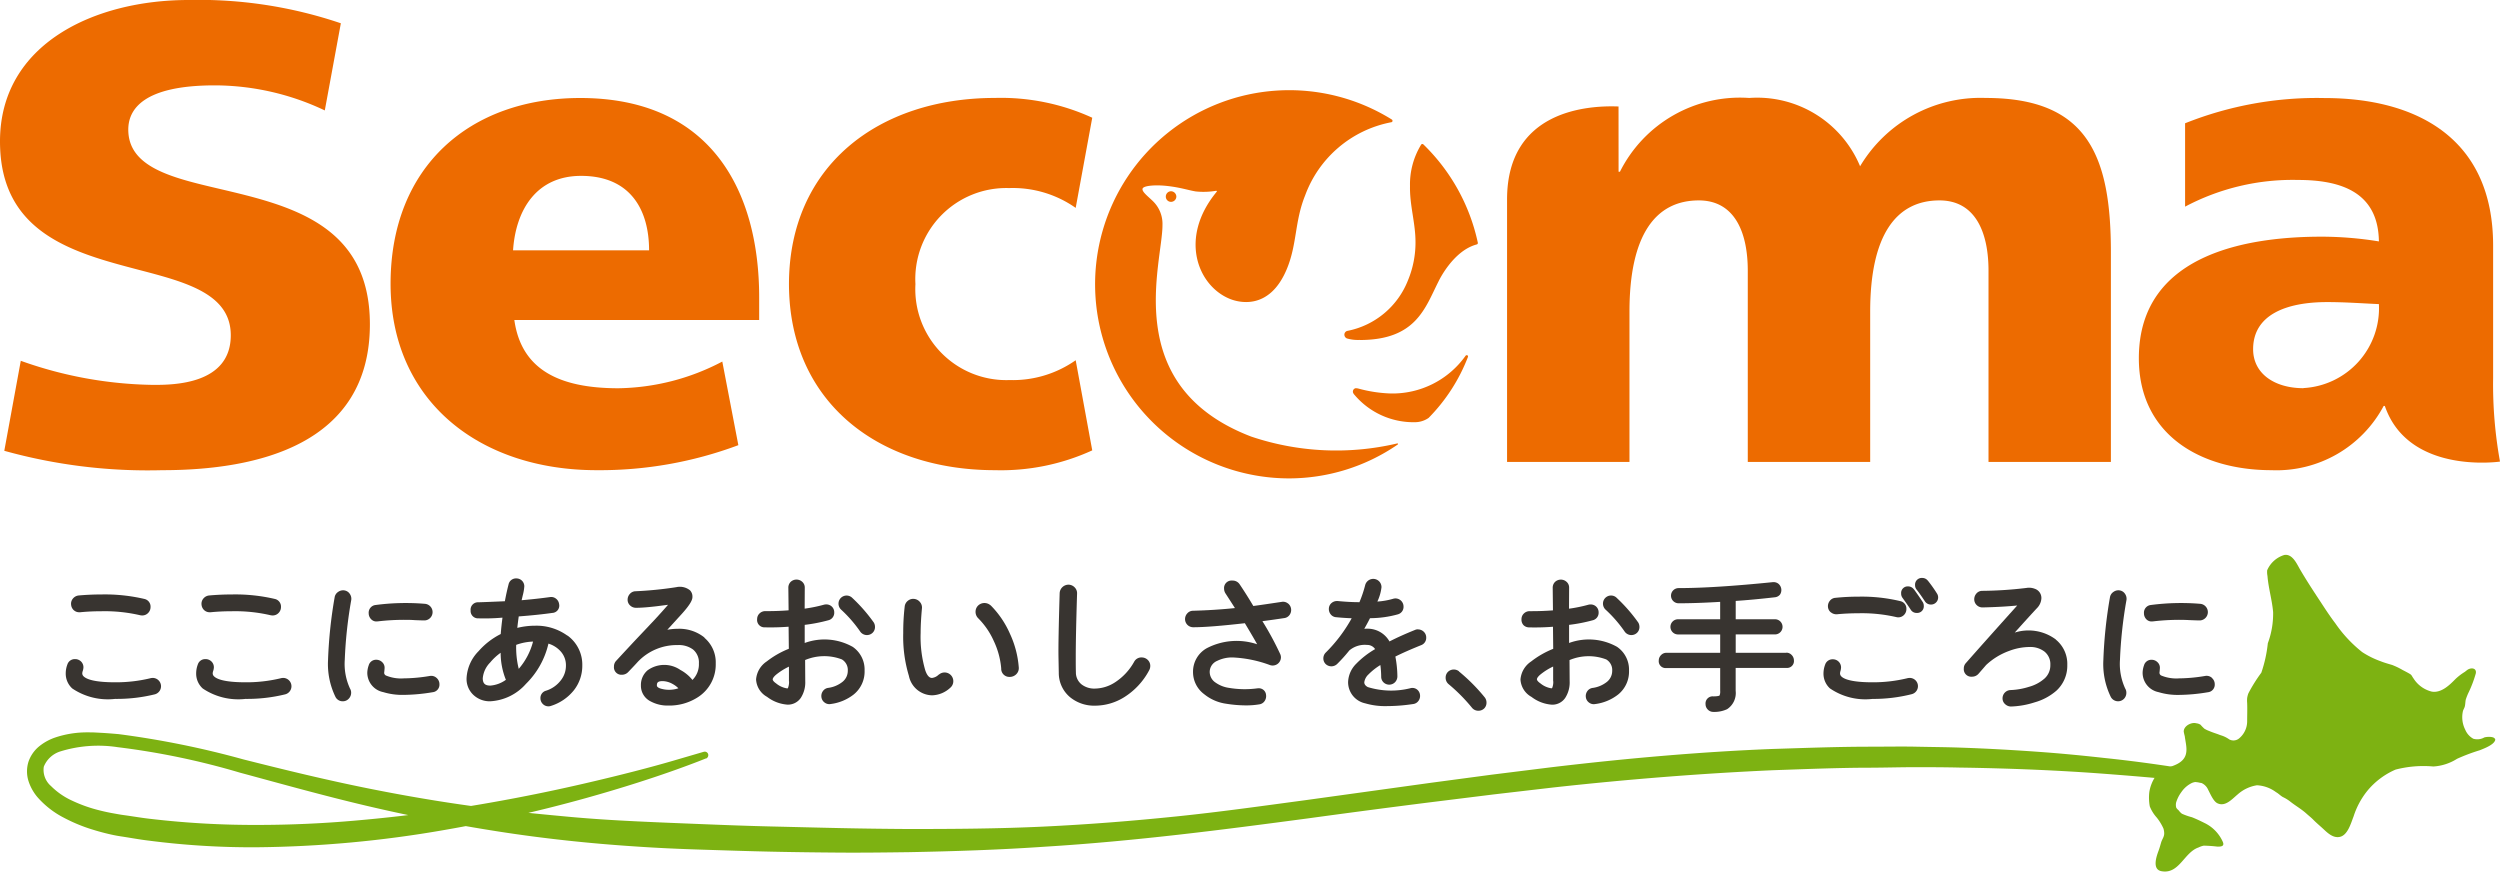
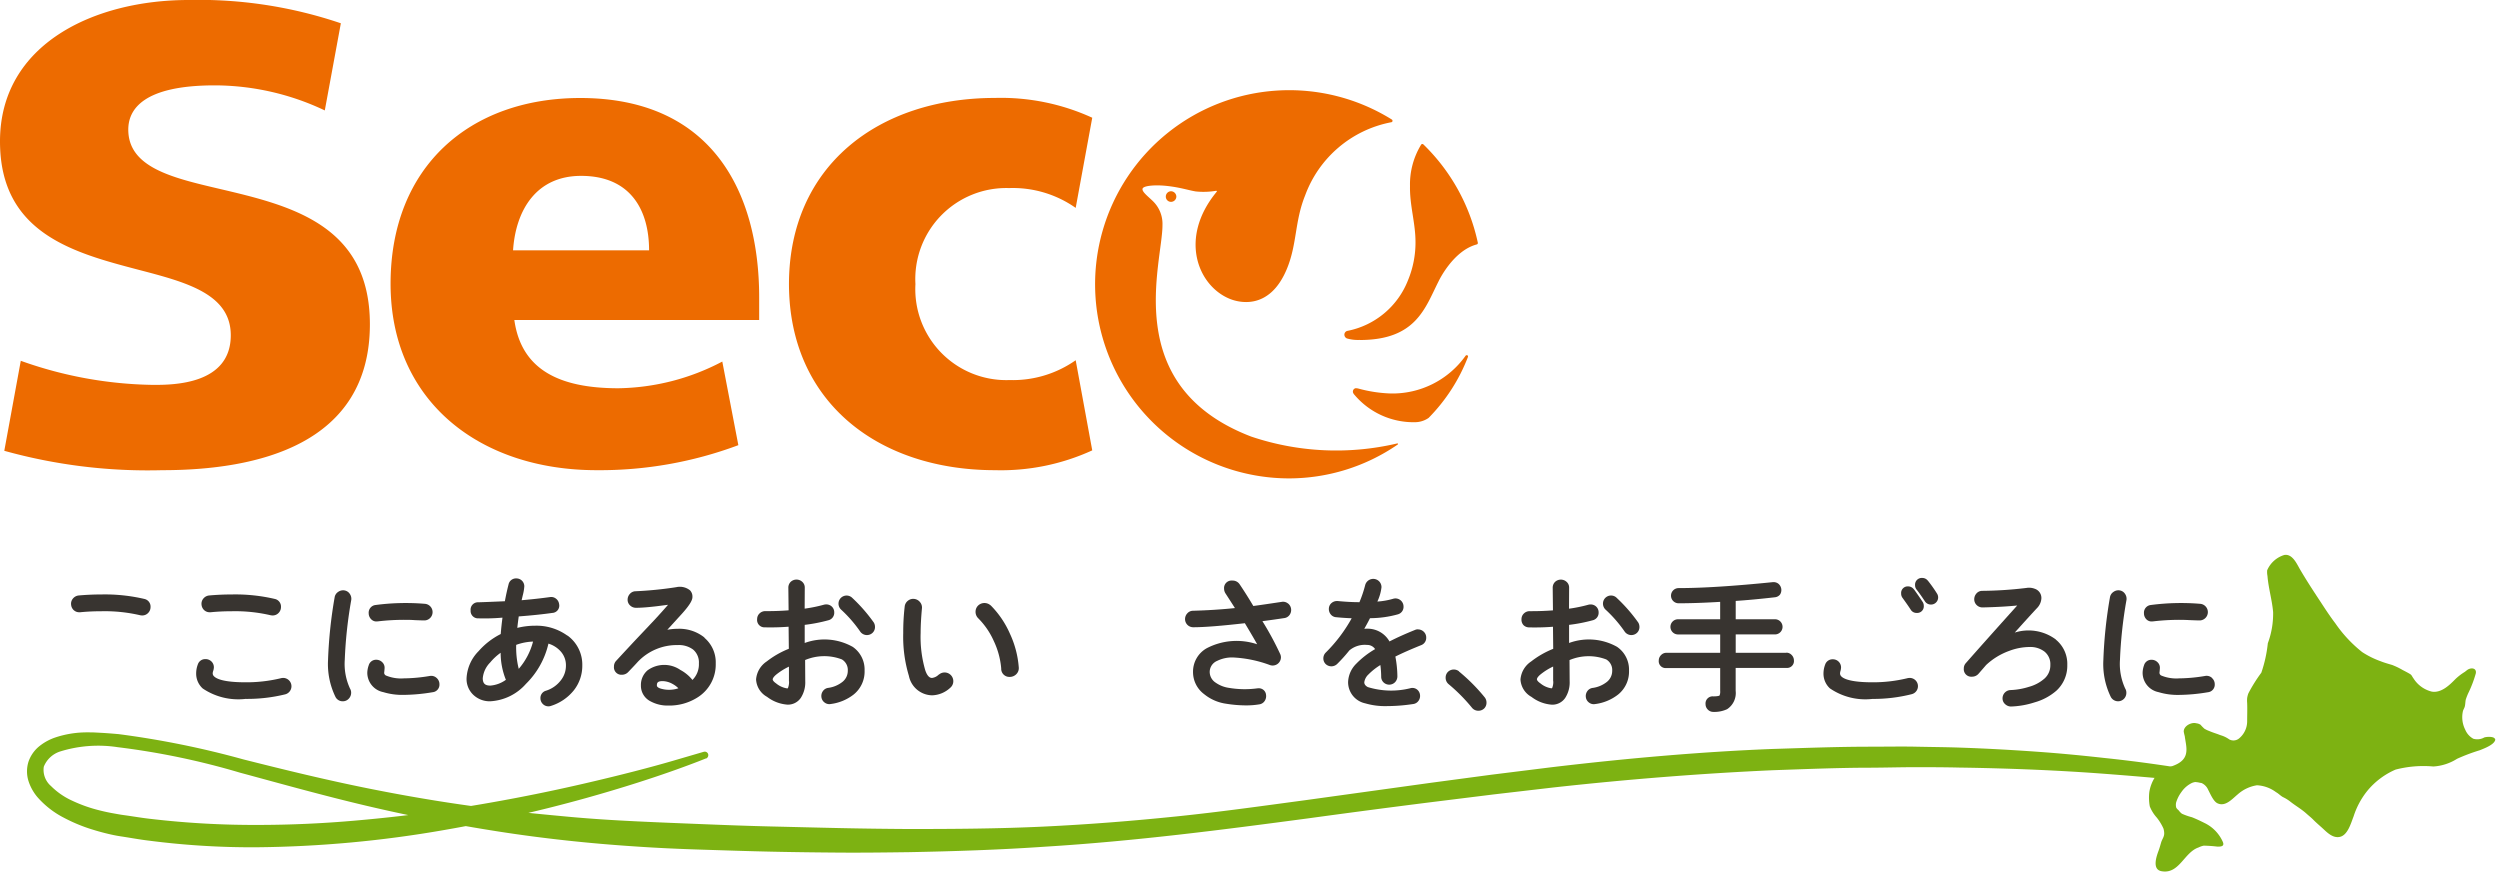
<svg xmlns="http://www.w3.org/2000/svg" id="株式会社セコマ" width="109" height="38" viewBox="0 0 109 38">
  <defs>
    <clipPath id="clip-path">
      <rect id="長方形_5" data-name="長方形 5" width="109" height="38" fill="none" />
    </clipPath>
  </defs>
  <g id="グループ_6" data-name="グループ 6">
    <g id="グループ_5" data-name="グループ 5" clip-path="url(#clip-path)">
-       <path id="パス_37" data-name="パス 37" d="M6.658,29.558a.424.424,0,0,0-.113.016,6.375,6.375,0,0,1-1.524.174c-.918,0-1.252-.139-1.373-.257a.177.177,0,0,1-.061-.135.355.355,0,0,1,.02-.1.56.56,0,0,0,.031-.158.352.352,0,0,0-.109-.261.366.366,0,0,0-.258-.1.339.339,0,0,0-.334.236,1.1,1.1,0,0,0-.071.381.873.873,0,0,0,.286.664,2.767,2.767,0,0,0,1.869.454,6.945,6.945,0,0,0,1.732-.2.364.364,0,0,0-.1-.715" fill="#383430" />
      <path id="パス_38" data-name="パス 38" d="M3.231,26.615a.335.335,0,0,0,.22.079.366.366,0,0,0,.047,0c.292-.029.6-.044.929-.044a6.815,6.815,0,0,1,1.686.175.441.441,0,0,0,.09.009.353.353,0,0,0,.255-.108.364.364,0,0,0,.106-.261.341.341,0,0,0-.273-.352,7.558,7.558,0,0,0-1.851-.195c-.345,0-.685.015-1.014.045a.374.374,0,0,0-.246.134.352.352,0,0,0-.079.276.368.368,0,0,0,.13.244" fill="#383430" />
      <path id="パス_39" data-name="パス 39" d="M8.918,26.615a.335.335,0,0,0,.22.079.366.366,0,0,0,.047,0c.292-.029.6-.044.929-.044a6.815,6.815,0,0,1,1.686.175.441.441,0,0,0,.09.009.353.353,0,0,0,.255-.108.364.364,0,0,0,.106-.261.341.341,0,0,0-.273-.352,7.558,7.558,0,0,0-1.851-.195c-.345,0-.685.015-1.014.045a.374.374,0,0,0-.246.134.352.352,0,0,0-.079.276.368.368,0,0,0,.13.244" fill="#383430" />
      <path id="パス_40" data-name="パス 40" d="M12.345,29.558a.424.424,0,0,0-.113.016,6.375,6.375,0,0,1-1.524.174c-.918,0-1.252-.139-1.373-.257a.177.177,0,0,1-.061-.135.355.355,0,0,1,.02-.1.56.56,0,0,0,.031-.158.352.352,0,0,0-.109-.261.366.366,0,0,0-.258-.1.339.339,0,0,0-.334.236,1.1,1.1,0,0,0-.071.381.873.873,0,0,0,.286.664,2.767,2.767,0,0,0,1.869.454,6.945,6.945,0,0,0,1.732-.2.364.364,0,0,0-.1-.715" fill="#383430" />
      <path id="パス_41" data-name="パス 41" d="M18.744,29.471a7.17,7.17,0,0,1-1.142.106,1.707,1.707,0,0,1-.771-.123.134.134,0,0,1-.081-.127c.007-.047.012-.109.018-.191a.33.33,0,0,0-.105-.266.365.365,0,0,0-.256-.105.333.333,0,0,0-.332.246,1.026,1.026,0,0,0-.061.326.863.863,0,0,0,.694.839,2.858,2.858,0,0,0,.893.121,7.9,7.9,0,0,0,1.259-.116.331.331,0,0,0,.3-.348.361.361,0,0,0-.125-.276.349.349,0,0,0-.295-.085" fill="#383430" />
      <path id="パス_42" data-name="パス 42" d="M15.009,25.74a.372.372,0,0,0-.27.07.347.347,0,0,0-.15.24,19.731,19.731,0,0,0-.286,2.717,3.272,3.272,0,0,0,.327,1.625.35.35,0,0,0,.319.184.346.346,0,0,0,.256-.112.372.372,0,0,0,.105-.263.338.338,0,0,0-.05-.181,2.553,2.553,0,0,1-.228-1.253,19.125,19.125,0,0,1,.283-2.61.372.372,0,0,0-.066-.267.341.341,0,0,0-.239-.149" fill="#383430" />
      <path id="パス_43" data-name="パス 43" d="M16.412,27.094a.3.3,0,0,0,.044,0,9.805,9.805,0,0,1,1.216-.069c.1,0,.241,0,.412.013.217.009.356.013.427.013a.363.363,0,0,0,.01-.725,10.108,10.108,0,0,0-2.146.052.337.337,0,0,0-.3.361.366.366,0,0,0,.105.257.312.312,0,0,0,.229.1" fill="#383430" />
      <path id="パス_44" data-name="パス 44" d="M24.736,27.712a2.3,2.3,0,0,0-1.409-.431,3.22,3.22,0,0,0-.772.095c.016-.156.037-.323.062-.5.549-.041,1.042-.093,1.468-.153a.318.318,0,0,0,.291-.392.348.348,0,0,0-.133-.228.331.331,0,0,0-.257-.071c-.394.055-.811.1-1.243.138.013-.058.031-.13.051-.218a2.07,2.07,0,0,0,.066-.389.344.344,0,0,0-.349-.344.33.33,0,0,0-.338.261c-.06.233-.114.48-.161.734q-.763.034-1.154.046a.321.321,0,0,0-.339.356.322.322,0,0,0,.344.344,8.907,8.907,0,0,0,1.045-.031c-.035.265-.06.5-.076.715a3.186,3.186,0,0,0-.965.746,1.8,1.8,0,0,0-.525,1.189.95.95,0,0,0,.3.721,1.033,1.033,0,0,0,.735.276,2.237,2.237,0,0,0,1.556-.761,3.592,3.592,0,0,0,.979-1.753,1.17,1.17,0,0,1,.529.334.9.9,0,0,1,.234.623,1.025,1.025,0,0,1-.221.641,1.307,1.307,0,0,1-.652.456.328.328,0,0,0-.239.33.348.348,0,0,0,.1.244.337.337,0,0,0,.25.106.313.313,0,0,0,.11-.019,2.069,2.069,0,0,0,1-.684,1.721,1.721,0,0,0,.365-1.075,1.565,1.565,0,0,0-.645-1.308m-2.915.751a3.163,3.163,0,0,0,.229,1.179,1.345,1.345,0,0,1-.675.252c-.234,0-.331-.092-.334-.316a1.117,1.117,0,0,1,.324-.692,2.4,2.4,0,0,1,.456-.423m1.413-.488a2.95,2.95,0,0,1-.624,1.189,3.879,3.879,0,0,1-.111-1.046,2.352,2.352,0,0,1,.735-.143" fill="#383430" />
      <path id="パス_45" data-name="パス 45" d="M30.719,27.8a1.753,1.753,0,0,0-1.162-.385,2.58,2.58,0,0,0-.462.043q.391-.427.626-.686c.416-.459.469-.64.469-.743a.389.389,0,0,0-.106-.291.707.707,0,0,0-.6-.137,16.2,16.2,0,0,1-1.765.177.337.337,0,0,0-.255.114.372.372,0,0,0-.1.255.333.333,0,0,0,.111.253.366.366,0,0,0,.252.1c.247,0,.541-.026.873-.064l.527-.067c-.166.192-.358.406-.573.639q-.411.437-.822.87-.487.521-.874.941a.354.354,0,0,0-.089.244.324.324,0,0,0,.349.356.373.373,0,0,0,.269-.115c.224-.233.363-.382.423-.45a2.343,2.343,0,0,1,1.741-.729,1.044,1.044,0,0,1,.665.193.731.731,0,0,1,.256.606.961.961,0,0,1-.281.722,1.7,1.7,0,0,0-.526-.436,1.237,1.237,0,0,0-1.431.016.834.834,0,0,0-.29.655.76.76,0,0,0,.425.7,1.546,1.546,0,0,0,.77.181,2.288,2.288,0,0,0,1.257-.344,1.692,1.692,0,0,0,.81-1.491,1.4,1.4,0,0,0-.494-1.12m-1.832,1.889a.937.937,0,0,1,.45.127,1.057,1.057,0,0,1,.248.186,1.28,1.28,0,0,1-.784.01c-.154-.053-.154-.113-.154-.133,0-.1.018-.189.239-.189" fill="#383430" />
      <path id="パス_46" data-name="パス 46" d="M37.159,26.068a.352.352,0,0,0-.6.249.357.357,0,0,0,.108.257,5.74,5.74,0,0,1,.829.949.357.357,0,0,0,.554.062.35.35,0,0,0,.1-.252.378.378,0,0,0-.051-.189,7.04,7.04,0,0,0-.94-1.076" fill="#383430" />
      <path id="パス_47" data-name="パス 47" d="M37.173,28.2a2.51,2.51,0,0,0-2.088-.166l0-.79a7.065,7.065,0,0,0,1.03-.2.335.335,0,0,0,.258-.346.342.342,0,0,0-.1-.246.347.347,0,0,0-.251-.1.417.417,0,0,0-.091.011,6.416,6.416,0,0,1-.848.174l.005-.92a.331.331,0,0,0-.116-.255.37.37,0,0,0-.5.009.351.351,0,0,0-.1.254l.011.985c-.312.024-.613.035-.9.035h-.117a.354.354,0,0,0-.249.1.337.337,0,0,0-.106.247.321.321,0,0,0,.339.36c.331.008.678,0,1.033-.028l.01.963a3.933,3.933,0,0,0-.963.551,1.041,1.041,0,0,0-.465.785.923.923,0,0,0,.48.76,1.652,1.652,0,0,0,.886.339.677.677,0,0,0,.584-.295,1.243,1.243,0,0,0,.194-.728l-.006-.922a2.156,2.156,0,0,1,1.6-.028.534.534,0,0,1,.261.494.615.615,0,0,1-.261.508,1.267,1.267,0,0,1-.59.24.336.336,0,0,0-.235.142.362.362,0,0,0-.064.262.339.339,0,0,0,.141.237.335.335,0,0,0,.264.063,2.036,2.036,0,0,0,1-.414,1.281,1.281,0,0,0,.477-1.045,1.2,1.2,0,0,0-.516-1.032m-2.778,1.5a.691.691,0,0,1-.045.288c-.01.021-.016.021-.04.022a.992.992,0,0,1-.48-.219c-.093-.064-.147-.128-.147-.174,0-.024.015-.092.151-.207a2.768,2.768,0,0,1,.557-.349q0,.5,0,.638" fill="#383430" />
      <path id="パス_48" data-name="パス 48" d="M40.93,29.411a.507.507,0,0,1-.29.147c-.047,0-.187,0-.3-.339a5.176,5.176,0,0,1-.2-1.621c0-.3.019-.662.056-1.063a.365.365,0,0,0-.081-.28.378.378,0,0,0-.251-.142.364.364,0,0,0-.276.077.368.368,0,0,0-.143.251,9.689,9.689,0,0,0-.064,1.158,5.89,5.89,0,0,0,.247,1.869,1.053,1.053,0,0,0,1.012.848,1.212,1.212,0,0,0,.791-.329.371.371,0,0,0,.133-.287.379.379,0,0,0-.627-.288" fill="#383430" />
      <path id="パス_49" data-name="パス 49" d="M43.189,26.394a.4.4,0,0,0-.547.012.378.378,0,0,0-.108.266.391.391,0,0,0,.114.282,3.306,3.306,0,0,1,.684,1,3.476,3.476,0,0,1,.321,1.187.354.354,0,0,0,.369.372h.017a.4.4,0,0,0,.273-.12.368.368,0,0,0,.107-.289,4.23,4.23,0,0,0-.384-1.47,4.063,4.063,0,0,0-.845-1.244m.832,2.993h0v0Z" fill="#383430" />
-       <path id="パス_50" data-name="パス 50" d="M49.776,28.664a.356.356,0,0,0-.325.185,2.531,2.531,0,0,1-.835.9,1.649,1.649,0,0,1-.874.273.905.905,0,0,1-.584-.181.663.663,0,0,1-.249-.526q-.007-.22-.006-.675c0-.609.019-1.537.057-2.752a.358.358,0,0,0-.1-.274.381.381,0,0,0-.258-.122h-.023a.388.388,0,0,0-.378.372c-.042,1.416-.059,2.351-.051,2.779l.013.692a1.373,1.373,0,0,0,.488,1.06,1.656,1.656,0,0,0,1.092.372,2.406,2.406,0,0,0,1.279-.374,3.076,3.076,0,0,0,1.082-1.17.387.387,0,0,0,.048-.189.358.358,0,0,0-.112-.264.371.371,0,0,0-.262-.105" fill="#383430" />
      <path id="パス_51" data-name="パス 51" d="M56.152,26.309a.336.336,0,0,0-.266-.068c-.573.086-.989.147-1.241.18-.206-.348-.408-.667-.6-.951a.366.366,0,0,0-.32-.157.326.326,0,0,0-.355.356.386.386,0,0,0,.059.2q.2.308.414.643c-.6.063-1.218.1-1.823.117a.332.332,0,0,0-.252.112.367.367,0,0,0-.1.251.355.355,0,0,0,.356.356c.5,0,1.254-.063,2.252-.176.2.335.384.643.536.918a2.817,2.817,0,0,0-2.206.177,1.17,1.17,0,0,0-.59,1.034,1.2,1.2,0,0,0,.482.962,1.948,1.948,0,0,0,.971.421,5.464,5.464,0,0,0,.854.071,3.388,3.388,0,0,0,.579-.045.334.334,0,0,0,.237-.147A.376.376,0,0,0,55.2,30.3a.313.313,0,0,0-.329-.291.551.551,0,0,0-.075.006,4.12,4.12,0,0,1-1.219-.025,1.325,1.325,0,0,1-.57-.224.562.562,0,0,1-.264-.462.526.526,0,0,1,.323-.489,1.462,1.462,0,0,1,.681-.15A5.344,5.344,0,0,1,55.378,29a.361.361,0,0,0,.471-.337.354.354,0,0,0-.029-.139,13.249,13.249,0,0,0-.779-1.441q.524-.069.951-.134a.336.336,0,0,0,.236-.142.365.365,0,0,0,.063-.262.351.351,0,0,0-.139-.238" fill="#383430" />
      <path id="パス_52" data-name="パス 52" d="M61.82,27.439a.293.293,0,0,0-.13.028c-.406.164-.778.33-1.109.5a1.093,1.093,0,0,0-.98-.556c-.038,0-.077,0-.119.005q.128-.221.25-.463a4.588,4.588,0,0,0,1.216-.168.337.337,0,0,0,.246-.344.355.355,0,0,0-.348-.35.382.382,0,0,0-.116.019,3.183,3.183,0,0,1-.677.118,2,2,0,0,0,.18-.625.364.364,0,0,0-.1-.254.363.363,0,0,0-.61.158,5.337,5.337,0,0,1-.251.748c-.311,0-.629-.019-.951-.05h-.028a.36.36,0,0,0-.227.078.33.33,0,0,0-.127.244.367.367,0,0,0,.077.255.324.324,0,0,0,.239.128c.227.023.455.038.679.046a6.6,6.6,0,0,1-1.129,1.494.354.354,0,0,0-.107.255.342.342,0,0,0,.1.246.361.361,0,0,0,.5,0,6.6,6.6,0,0,0,.533-.592,1.042,1.042,0,0,1,.768-.24.412.412,0,0,1,.356.182,3.806,3.806,0,0,0-.822.637,1.184,1.184,0,0,0-.356.8.943.943,0,0,0,.744.927,3.084,3.084,0,0,0,.95.121,7.7,7.7,0,0,0,1.142-.09.335.335,0,0,0,.235-.142.36.36,0,0,0,.064-.262.341.341,0,0,0-.136-.235A.332.332,0,0,0,61.516,30a3.458,3.458,0,0,1-1.879-.043c-.138-.075-.154-.156-.154-.211a.575.575,0,0,1,.184-.342,2.681,2.681,0,0,1,.517-.408,4.261,4.261,0,0,1,.036.508.34.34,0,0,0,.106.251.356.356,0,0,0,.5-.013.37.37,0,0,0,.1-.254,4.784,4.784,0,0,0-.088-.862c.292-.147.668-.313,1.119-.495a.339.339,0,0,0,.226-.335.344.344,0,0,0-.109-.254.359.359,0,0,0-.252-.1" fill="#383430" />
      <path id="パス_53" data-name="パス 53" d="M63.612,29.269a.368.368,0,0,0-.482.025.35.35,0,0,0-.1.252.359.359,0,0,0,.128.282A7.555,7.555,0,0,1,64.18,30.86a.348.348,0,0,0,.274.128.354.354,0,0,0,.257-.1.35.35,0,0,0,.1-.253.363.363,0,0,0-.079-.232,7.847,7.847,0,0,0-1.125-1.13" fill="#383430" />
      <path id="パス_54" data-name="パス 54" d="M70.49,26.068a.351.351,0,0,0-.6.249.358.358,0,0,0,.107.257,5.713,5.713,0,0,1,.829.949.357.357,0,0,0,.554.062.349.349,0,0,0,.1-.252.378.378,0,0,0-.051-.189,7.035,7.035,0,0,0-.94-1.076" fill="#383430" />
      <path id="パス_55" data-name="パス 55" d="M70.5,28.2a2.51,2.51,0,0,0-2.088-.166l0-.79a7.07,7.07,0,0,0,1.03-.2A.335.335,0,0,0,69.7,26.7a.341.341,0,0,0-.1-.246.347.347,0,0,0-.251-.1.421.421,0,0,0-.092.011,6.392,6.392,0,0,1-.848.174l.005-.92a.329.329,0,0,0-.116-.255.37.37,0,0,0-.5.009.351.351,0,0,0-.1.254l.011.985c-.312.024-.613.035-.9.035h-.117a.353.353,0,0,0-.249.1.337.337,0,0,0-.106.247.351.351,0,0,0,.086.26.346.346,0,0,0,.254.1c.331.008.678,0,1.033-.028l.01.963a3.931,3.931,0,0,0-.962.551,1.041,1.041,0,0,0-.465.785.923.923,0,0,0,.48.76,1.652,1.652,0,0,0,.886.339.677.677,0,0,0,.584-.295,1.242,1.242,0,0,0,.194-.728l-.006-.922a2.154,2.154,0,0,1,1.6-.028.534.534,0,0,1,.261.494.615.615,0,0,1-.261.508,1.264,1.264,0,0,1-.589.24.335.335,0,0,0-.235.142.364.364,0,0,0-.064.262.34.34,0,0,0,.141.237.335.335,0,0,0,.264.063,2.035,2.035,0,0,0,1-.414,1.281,1.281,0,0,0,.477-1.045A1.2,1.2,0,0,0,70.5,28.2m-2.778,1.5a.684.684,0,0,1-.045.289c-.01.021-.015.021-.04.021a.992.992,0,0,1-.48-.219c-.093-.064-.147-.128-.147-.174,0-.024.015-.092.15-.207a2.755,2.755,0,0,1,.557-.349c0,.336,0,.549,0,.638" fill="#383430" />
      <path id="パス_56" data-name="パス 56" d="M77.888,28.461H75.677v-.8h1.711a.331.331,0,0,0,0-.662H75.677V26.2c.485-.031,1.054-.084,1.7-.158a.33.33,0,0,0,.231-.118.358.358,0,0,0-.062-.466.328.328,0,0,0-.212-.077H77.3c-1.69.172-3.074.26-4.113.26a.331.331,0,0,0,0,.662c.522,0,1.131-.021,1.812-.062V27H73.162a.331.331,0,0,0,0,.662H75v.8H72.656a.317.317,0,0,0-.234.1.335.335,0,0,0-.1.234.3.3,0,0,0,.329.331H75v1a.4.4,0,0,1-.03.2s-.052.035-.272.035a.309.309,0,0,0-.336.338.331.331,0,0,0,.1.239.328.328,0,0,0,.239.1h0a1.32,1.32,0,0,0,.6-.118.842.842,0,0,0,.374-.8v-1h2.211a.3.3,0,0,0,.329-.331.336.336,0,0,0-.1-.234.317.317,0,0,0-.234-.1" fill="#383430" />
-       <path id="パス_57" data-name="パス 57" d="M79.831,26.7a.362.362,0,0,0,.231.082h.031c.3-.029.62-.044.948-.044a6.693,6.693,0,0,1,1.636.167.334.334,0,0,0,.089.011.341.341,0,0,0,.253-.109.361.361,0,0,0,.1-.253.335.335,0,0,0-.266-.345,7.21,7.21,0,0,0-1.808-.195,9.882,9.882,0,0,0-1.019.051.334.334,0,0,0-.246.131.368.368,0,0,0-.081.259.337.337,0,0,0,.13.247" fill="#383430" />
      <path id="パス_58" data-name="パス 58" d="M83.259,29.558a.424.424,0,0,0-.113.016,6.288,6.288,0,0,1-1.505.174c-.908,0-1.239-.139-1.357-.255a.185.185,0,0,1-.058-.138.4.4,0,0,1,.017-.094.642.642,0,0,0,.027-.16.355.355,0,0,0-.361-.356.339.339,0,0,0-.334.236,1.1,1.1,0,0,0-.071.381.868.868,0,0,0,.28.651,2.731,2.731,0,0,0,1.856.46,6.819,6.819,0,0,0,1.711-.207.36.36,0,0,0-.094-.709" fill="#383430" />
      <path id="パス_59" data-name="パス 59" d="M83.443,25.694a.307.307,0,0,0-.253-.127.286.286,0,0,0-.3.312.306.306,0,0,0,.056.183c.158.218.277.389.361.519a.294.294,0,0,0,.26.143.289.289,0,0,0,.31-.312.3.3,0,0,0-.052-.172c-.105-.161-.228-.339-.377-.546" fill="#383430" />
      <path id="パス_60" data-name="パス 60" d="M84.052,25.316a.3.3,0,0,0-.238-.117.292.292,0,0,0-.317.312.3.3,0,0,0,.071.2c.119.152.237.322.354.5a.312.312,0,0,0,.271.148.311.311,0,0,0,.259-.482,5.9,5.9,0,0,0-.4-.565" fill="#383430" />
      <path id="パス_61" data-name="パス 61" d="M89.634,27.881a1.992,1.992,0,0,0-1.792-.3c.384-.427.7-.778.97-1.066a.656.656,0,0,0,.192-.42.422.422,0,0,0-.295-.427.689.689,0,0,0-.362-.033,17.171,17.171,0,0,1-1.922.126.329.329,0,0,0-.254.117.376.376,0,0,0-.094.252.344.344,0,0,0,.109.254.36.36,0,0,0,.255.1c.573-.013,1.079-.041,1.51-.084-.979,1.089-1.732,1.933-2.239,2.51a.345.345,0,0,0-.09.238.327.327,0,0,0,.355.356.376.376,0,0,0,.285-.126c.152-.174.266-.305.333-.384a2.925,2.925,0,0,1,1.006-.615,2.554,2.554,0,0,1,.885-.17,1.015,1.015,0,0,1,.653.2.7.7,0,0,1,.256.58.775.775,0,0,1-.246.588,1.7,1.7,0,0,1-.688.369,3.009,3.009,0,0,1-.81.141.36.36,0,0,0-.34.362.33.33,0,0,0,.116.255.375.375,0,0,0,.251.1h0a3.71,3.71,0,0,0,1.04-.184,2.435,2.435,0,0,0,.946-.511,1.476,1.476,0,0,0,.47-1.115,1.366,1.366,0,0,0-.5-1.107" fill="#383430" />
      <path id="パス_62" data-name="パス 62" d="M93.815,27.094a.3.3,0,0,0,.044,0,9.807,9.807,0,0,1,1.216-.069q.155,0,.412.013c.218.009.356.013.426.013a.363.363,0,0,0,.01-.725,10.119,10.119,0,0,0-2.146.052.336.336,0,0,0-.3.361.366.366,0,0,0,.1.257.312.312,0,0,0,.229.1" fill="#383430" />
      <path id="パス_63" data-name="パス 63" d="M96.442,29.556a.347.347,0,0,0-.295-.085,7.16,7.16,0,0,1-1.142.106,1.709,1.709,0,0,1-.772-.123.135.135,0,0,1-.08-.127c.007-.047.012-.109.018-.19a.329.329,0,0,0-.105-.266.365.365,0,0,0-.256-.105.333.333,0,0,0-.332.246,1.023,1.023,0,0,0-.06.326.862.862,0,0,0,.693.839,2.859,2.859,0,0,0,.893.121,7.9,7.9,0,0,0,1.259-.116.332.332,0,0,0,.3-.348.359.359,0,0,0-.125-.276" fill="#383430" />
      <path id="パス_64" data-name="パス 64" d="M92.413,25.74a.364.364,0,0,0-.27.07.347.347,0,0,0-.15.24,19.743,19.743,0,0,0-.286,2.717,3.268,3.268,0,0,0,.327,1.625.36.36,0,0,0,.575.072.373.373,0,0,0,.1-.263.34.34,0,0,0-.05-.181,2.554,2.554,0,0,1-.228-1.253,19.086,19.086,0,0,1,.284-2.611.373.373,0,0,0-.066-.267.34.34,0,0,0-.239-.149" fill="#383430" />
      <path id="パス_65" data-name="パス 65" d="M30.776,33.068s-.465.192-1.35.508-2.192.749-3.88,1.221a62.927,62.927,0,0,1-6.168,1.39,49.982,49.982,0,0,1-8.179.754,35,35,0,0,1-4.707-.289c-.405-.047-.811-.125-1.222-.186l-.158-.026-.151-.029c-.1-.021-.213-.046-.317-.072-.21-.051-.419-.11-.628-.175a7.1,7.1,0,0,1-1.235-.513,3.9,3.9,0,0,1-1.126-.87,2.063,2.063,0,0,1-.4-.689,1.411,1.411,0,0,1-.014-.878,1.486,1.486,0,0,1,.49-.692,2.28,2.28,0,0,1,.67-.365,4.353,4.353,0,0,1,1.4-.226c.118,0,.231,0,.351.006l.334.018c.224.014.459.033.686.053a39.4,39.4,0,0,1,5.432,1.1c1.814.458,3.654.908,5.531,1.283s3.787.69,5.722.918c.967.118,1.941.209,2.917.3s1.959.152,2.943.2,1.966.086,2.963.126,1.99.077,2.981.1,1.984.049,2.976.07,1.982.034,2.971.04c1.977,0,3.945-.013,5.9-.106s3.881-.247,5.787-.443,3.783-.462,5.633-.71l5.45-.755,2.644-.353,2.587-.322c3.407-.406,6.646-.682,9.641-.8,1.5-.047,2.933-.1,4.3-.1.684,0,1.345-.014,2,0s1.271.018,1.883.039c1.221.041,2.357.107,3.409.182s2.016.171,2.885.268c1.74.181,3.1.4,4.023.55.463.075.816.145,1.054.191l.362.073a.2.2,0,0,1,.157.24.2.2,0,0,1-.221.163h-.006l-.359-.047-1.054-.123c-.924-.107-2.284-.231-4.016-.361s-3.839-.23-6.252-.265c-.6-.014-1.226-.017-1.872-.017s-1.3.02-1.98.023c-1.357,0-2.783.059-4.27.11-2.973.133-6.188.379-9.583.754l-2.578.3-2.644.328q-2.674.336-5.453.717c-3.7.493-7.545.994-11.476,1.235-1.964.137-3.946.2-5.935.239-.995.013-1.992.026-2.989.019s-2-.02-2.994-.041-1.993-.055-2.988-.086-2-.075-2.99-.144c-1.991-.131-3.97-.343-5.92-.647s-3.873-.678-5.754-1.121-3.717-.958-5.52-1.445a32.634,32.634,0,0,0-5.339-1.113,5.59,5.59,0,0,0-2.5.185,1.142,1.142,0,0,0-.721.668.93.93,0,0,0,.314.841,3.139,3.139,0,0,0,.931.642,6.256,6.256,0,0,0,1.11.4c.191.05.384.094.578.131l.289.052.152.026.146.021c.4.055.793.125,1.188.166a38.735,38.735,0,0,0,4.589.258c1.477,0,2.894-.068,4.238-.185s2.619-.262,3.812-.442c2.386-.353,4.453-.771,6.145-1.161s3.015-.738,3.911-1,1.369-.4,1.369-.4a.154.154,0,0,1,.194.1.161.161,0,0,1-.091.194" fill="#7db212" />
      <path id="パス_66" data-name="パス 66" d="M108.781,32.219c-.044-.121-.373-.1-.47-.064a.614.614,0,0,1-.475.054.792.792,0,0,1-.35-.391,1.2,1.2,0,0,1-.107-.79c.012-.077.066-.147.086-.224.025-.1.021-.2.042-.3a2.339,2.339,0,0,1,.137-.339,5.164,5.164,0,0,0,.3-.8c.045-.221-.16-.267-.33-.181-.051.028-.1.075-.152.112a2.433,2.433,0,0,0-.4.306c-.262.269-.623.621-1.034.553a1.315,1.315,0,0,1-.805-.585c-.044-.052-.066-.126-.124-.168s-.284-.159-.342-.188a3.1,3.1,0,0,0-.46-.222c-.175-.051-.348-.1-.518-.168a3.805,3.805,0,0,1-.788-.393,5.755,5.755,0,0,1-1.171-1.255c-.244-.32-.456-.649-.676-.985-.3-.453-.59-.9-.864-1.367-.139-.239-.328-.683-.68-.628a1.187,1.187,0,0,0-.751.667.884.884,0,0,0,.013.249c.042.531.2,1.044.246,1.573a3.706,3.706,0,0,1-.231,1.362,5.776,5.776,0,0,1-.283,1.282,6.749,6.749,0,0,0-.564.9,1.012,1.012,0,0,0-.054.206,1.255,1.255,0,0,0,0,.211c.011.279,0,.538,0,.818a.966.966,0,0,1-.337.718.384.384,0,0,1-.445.055,1.233,1.233,0,0,0-.319-.164,1.636,1.636,0,0,1-.168-.06c-.13-.045-.261-.087-.387-.142a1.22,1.22,0,0,1-.209-.1,1.9,1.9,0,0,1-.168-.172.427.427,0,0,0-.185-.064c-.208-.06-.551.113-.547.362a1.926,1.926,0,0,0,.045.2c.043.358.188.762-.108,1.056s-.77.28-1.063.557a1.074,1.074,0,0,0-.114.155,1.681,1.681,0,0,0-.261.67,2.108,2.108,0,0,0,.021.624,1.615,1.615,0,0,0,.306.49,2.223,2.223,0,0,1,.29.477.8.8,0,0,1,.032.188c.01.167-.089.266-.133.416-.038.129-.069.246-.116.371-.089.241-.282.8.121.881.782.154.994-.821,1.626-1.033a.889.889,0,0,1,.225-.078,5.735,5.735,0,0,1,.6.042c.153,0,.312-.009.236-.2a1.657,1.657,0,0,0-.812-.836c-.176-.088-.353-.172-.536-.245a2.7,2.7,0,0,1-.437-.153A.617.617,0,0,1,95,35.343c-.043-.046-.105-.088-.122-.151a.5.5,0,0,1,0-.2,1.485,1.485,0,0,1,.231-.458,1.186,1.186,0,0,1,.464-.4.654.654,0,0,1,.185-.043.561.561,0,0,1,.515.338c.089.164.223.5.4.59.349.174.647-.183.888-.381a1.642,1.642,0,0,1,.841-.4,1.512,1.512,0,0,1,.832.3c.118.064.2.164.315.221a1.672,1.672,0,0,1,.326.206c.226.175.471.315.685.508.1.09.211.176.306.274.125.128.274.251.406.373.193.179.434.425.73.371.358-.063.5-.605.614-.894a3.458,3.458,0,0,1,.6-1.117,3.272,3.272,0,0,1,1.232-.926,4.846,4.846,0,0,1,1.646-.135,2.171,2.171,0,0,0,1.035-.336,8.243,8.243,0,0,1,.988-.372c.181-.073.571-.218.66-.408a.108.108,0,0,0,.01-.086" fill="#7db212" />
      <path id="パス_67" data-name="パス 67" d="M22.425,13.951c.3,2.144,1.927,2.977,4.536,2.977a10,10,0,0,0,4.531-1.164l.7,3.645A17.247,17.247,0,0,1,26.012,20.5c-5.1,0-8.983-3.007-8.983-8.127s3.468-8.1,8.271-8.1c5.722,0,7.8,4.078,7.8,8.694v.984ZM28.3,10.914c0-1.787-.831-3.246-2.965-3.246-1.928,0-2.846,1.459-2.966,3.246Z" fill="#ed6b00" />
      <path id="パス_68" data-name="パス 68" d="M.187,19.655a23.343,23.343,0,0,0,6.894.845c4.127,0,9.046-1.105,9.046-6.362,0-4.364-3.5-5.185-6.584-5.91C7.512,7.751,5.593,7.3,5.593,5.65c0-.88.654-1.928,3.768-1.928a11.222,11.222,0,0,1,4.8,1.093l.7-3.8A19.272,19.272,0,0,0,8.221,0C4.13,0,0,1.906,0,6.165c0,4.014,3.214,4.854,6.051,5.6,2.063.539,4.011,1.048,4.011,2.852,0,2.164-2.54,2.164-3.374,2.164a17.789,17.789,0,0,1-5.782-1.05Z" fill="#ed6b00" />
      <path id="パス_69" data-name="パス 69" d="M44,16.571a3.967,3.967,0,0,1-4.087-4.184A3.967,3.967,0,0,1,44,8.2a4.763,4.763,0,0,1,2.9.864l.722-3.931a9.549,9.549,0,0,0-4.24-.863c-5.089,0-8.969,2.967-8.983,8.1h0V12.4h0c.015,5.132,3.894,8.1,8.983,8.1a9.549,9.549,0,0,0,4.24-.864l-.722-3.93a4.768,4.768,0,0,1-2.9.864" fill="#ed6b00" />
      <path id="パス_70" data-name="パス 70" d="M51.054,8.338a.233.233,0,0,0-.225.235.228.228,0,0,0,.225.228.234.234,0,0,0,.235-.228.239.239,0,0,0-.235-.235" fill="#ed6b00" />
      <path id="パス_71" data-name="パス 71" d="M59.129,16.929a.321.321,0,0,1,.077.007,6.085,6.085,0,0,0,1.423.22,3.912,3.912,0,0,0,3.264-1.636.065.065,0,0,1,.083-.029A.06.06,0,0,1,64,15.57a7.752,7.752,0,0,1-1.713,2.651,1.044,1.044,0,0,1-.594.187,3.368,3.368,0,0,1-2.63-1.184A.367.367,0,0,1,59,17.137a.152.152,0,0,1-.006-.112.142.142,0,0,1,.135-.1" fill="#ed6b00" />
      <path id="パス_72" data-name="パス 72" d="M59.291,14.824c2.448,0,2.841-1.394,3.425-2.547,0,0,.626-1.347,1.676-1.621a.065.065,0,0,0,.04-.08A8.433,8.433,0,0,0,62.063,6.3a.07.07,0,0,0-.055-.022.069.069,0,0,0-.05.035,3.317,3.317,0,0,0-.482,1.8c-.016.856.242,1.609.24,2.456a4.288,4.288,0,0,1-.327,1.649,3.576,3.576,0,0,1-2.645,2.209.168.168,0,0,0-.122.212.175.175,0,0,0,.12.122,1.751,1.751,0,0,0,.549.06" fill="#ed6b00" />
      <path id="パス_73" data-name="パス 73" d="M53.019,8.319a.031.031,0,0,1,.033.013.028.028,0,0,1-.008.034c-1.658,2.01-.821,4.1.579,4.666.28.114,1.716.6,2.5-1.346.431-1.067.326-2.041.781-3.166a5,5,0,0,1,3.759-3.191.066.066,0,0,0,.047-.037.068.068,0,0,0-.032-.084,8.463,8.463,0,1,0-4.494,15.65,8.372,8.372,0,0,0,4.753-1.474.031.031,0,0,0,.014-.035c0-.015-.024-.018-.039-.014a11.608,11.608,0,0,1-6.359-.3c-5.746-2.2-3.862-7.567-3.869-9.225a1.38,1.38,0,0,0-.411-1.034c-.2-.2-.506-.422-.455-.555s.584-.168,1.069-.113c.576.063.928.187,1.248.239a3.282,3.282,0,0,0,.884-.028" fill="#ed6b00" />
-       <path id="パス_74" data-name="パス 74" d="M70.568,4.643c-1.354-.054-4.86.172-4.86,4.053V20.141h5.337V13.59c0-3.334,1.127-4.852,3.024-4.852,1.512,0,2.134,1.309,2.134,3.067v8.336H81.54V13.59c0-3.334,1.126-4.852,3.023-4.852,1.513,0,2.136,1.309,2.136,3.067v8.336h5.336V11c0-4.2-1.008-6.729-5.454-6.729A6.11,6.11,0,0,0,81.1,7.249a4.86,4.86,0,0,0-4.833-2.978A5.851,5.851,0,0,0,70.63,7.487h-.06Z" fill="#ed6b00" />
-       <path id="パス_75" data-name="パス 75" d="M109,20.125a18.9,18.9,0,0,1-.3-3.643V10.706c0-4.735-3.409-6.431-7.352-6.431a15.481,15.481,0,0,0-6.078,1.1V9.01a10,10,0,0,1,4.923-1.164c1.926,0,3.5.565,3.527,2.68a15.622,15.622,0,0,0-2.491-.207c-2.845,0-7.975.565-7.975,5.3,0,3.363,2.727,4.881,5.782,4.881a5.291,5.291,0,0,0,4.891-2.8h.052C105,20.673,108.9,20.14,109,20.125m-8.571-3.2c-1.244,0-2.193-.624-2.193-1.7,0-1.489,1.421-2.054,3.23-2.054.8,0,1.572.059,2.254.088a3.486,3.486,0,0,1-3.291,3.661" fill="#ed6b00" />
    </g>
  </g>
</svg>